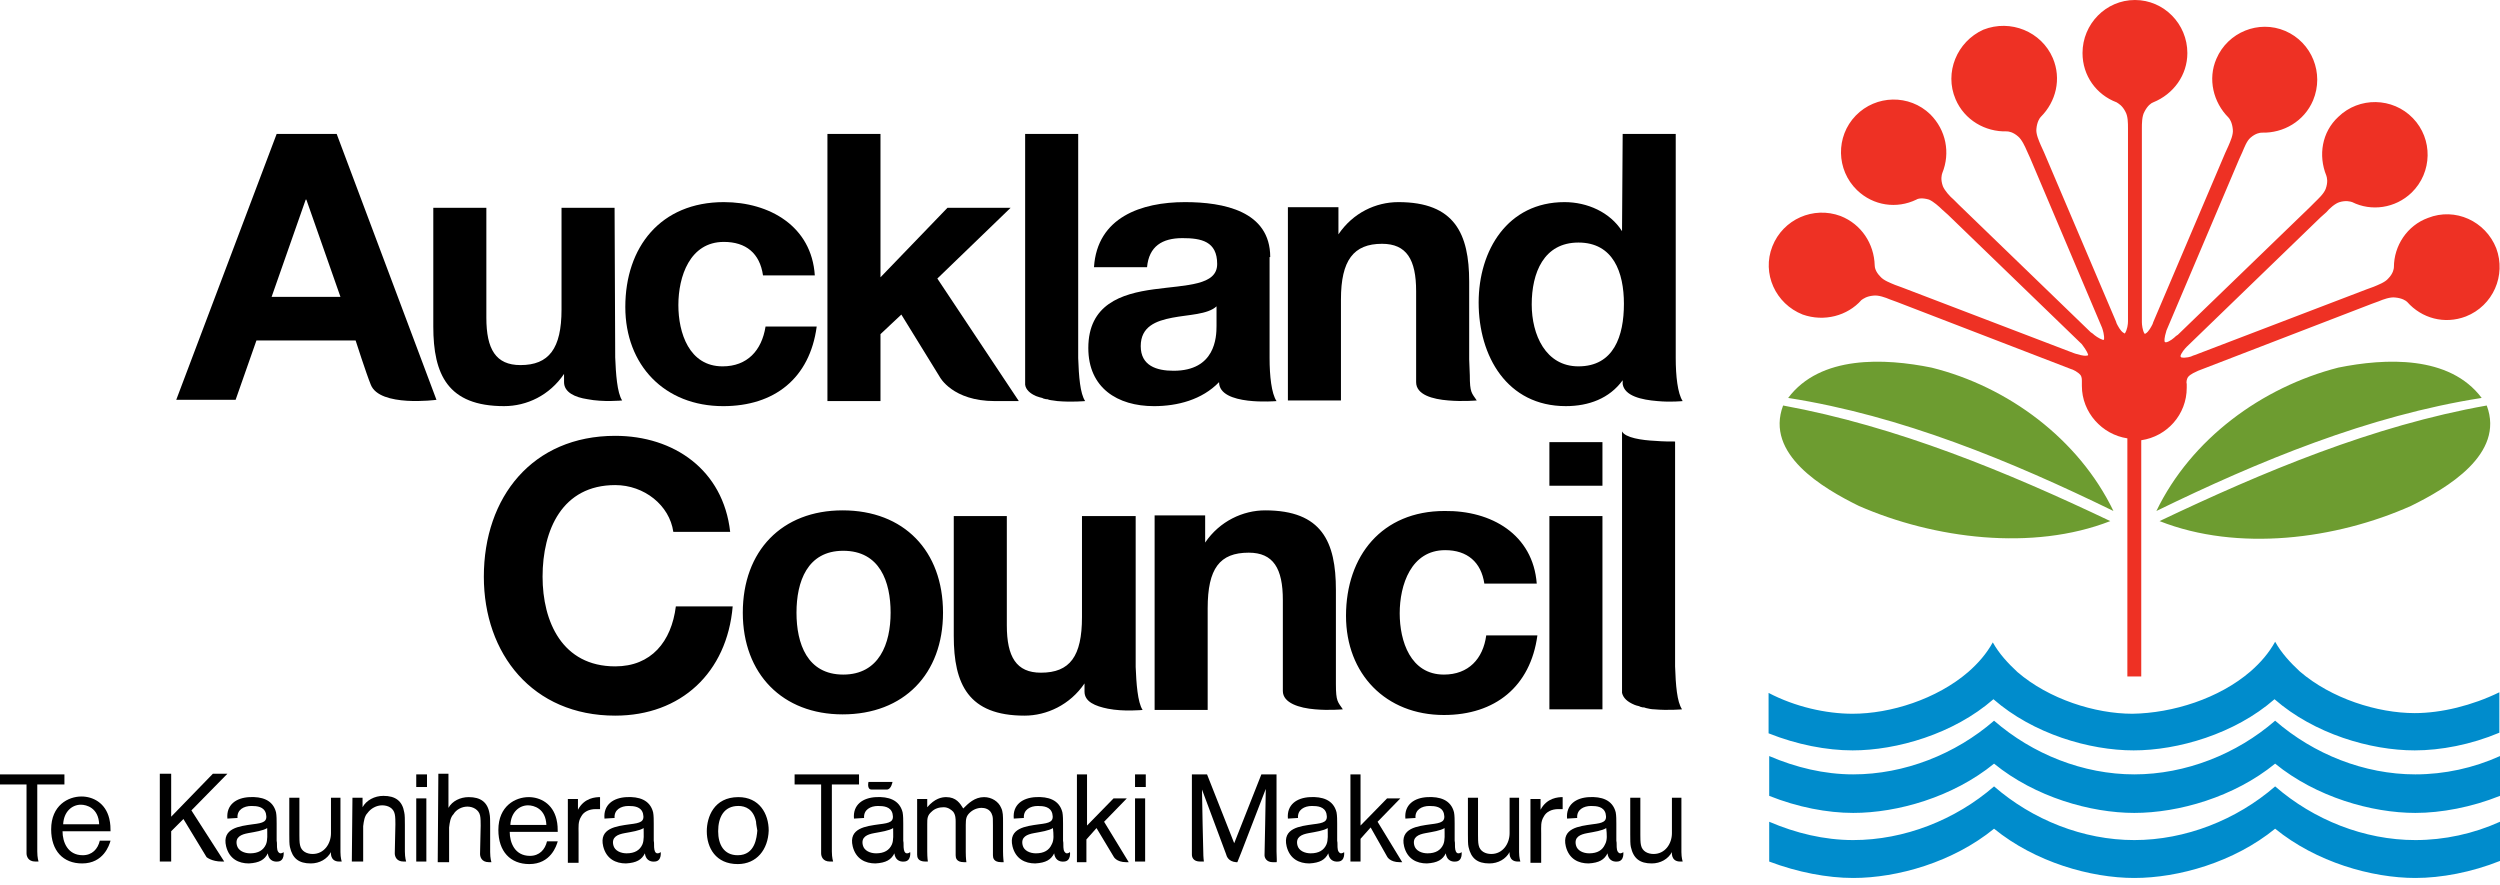
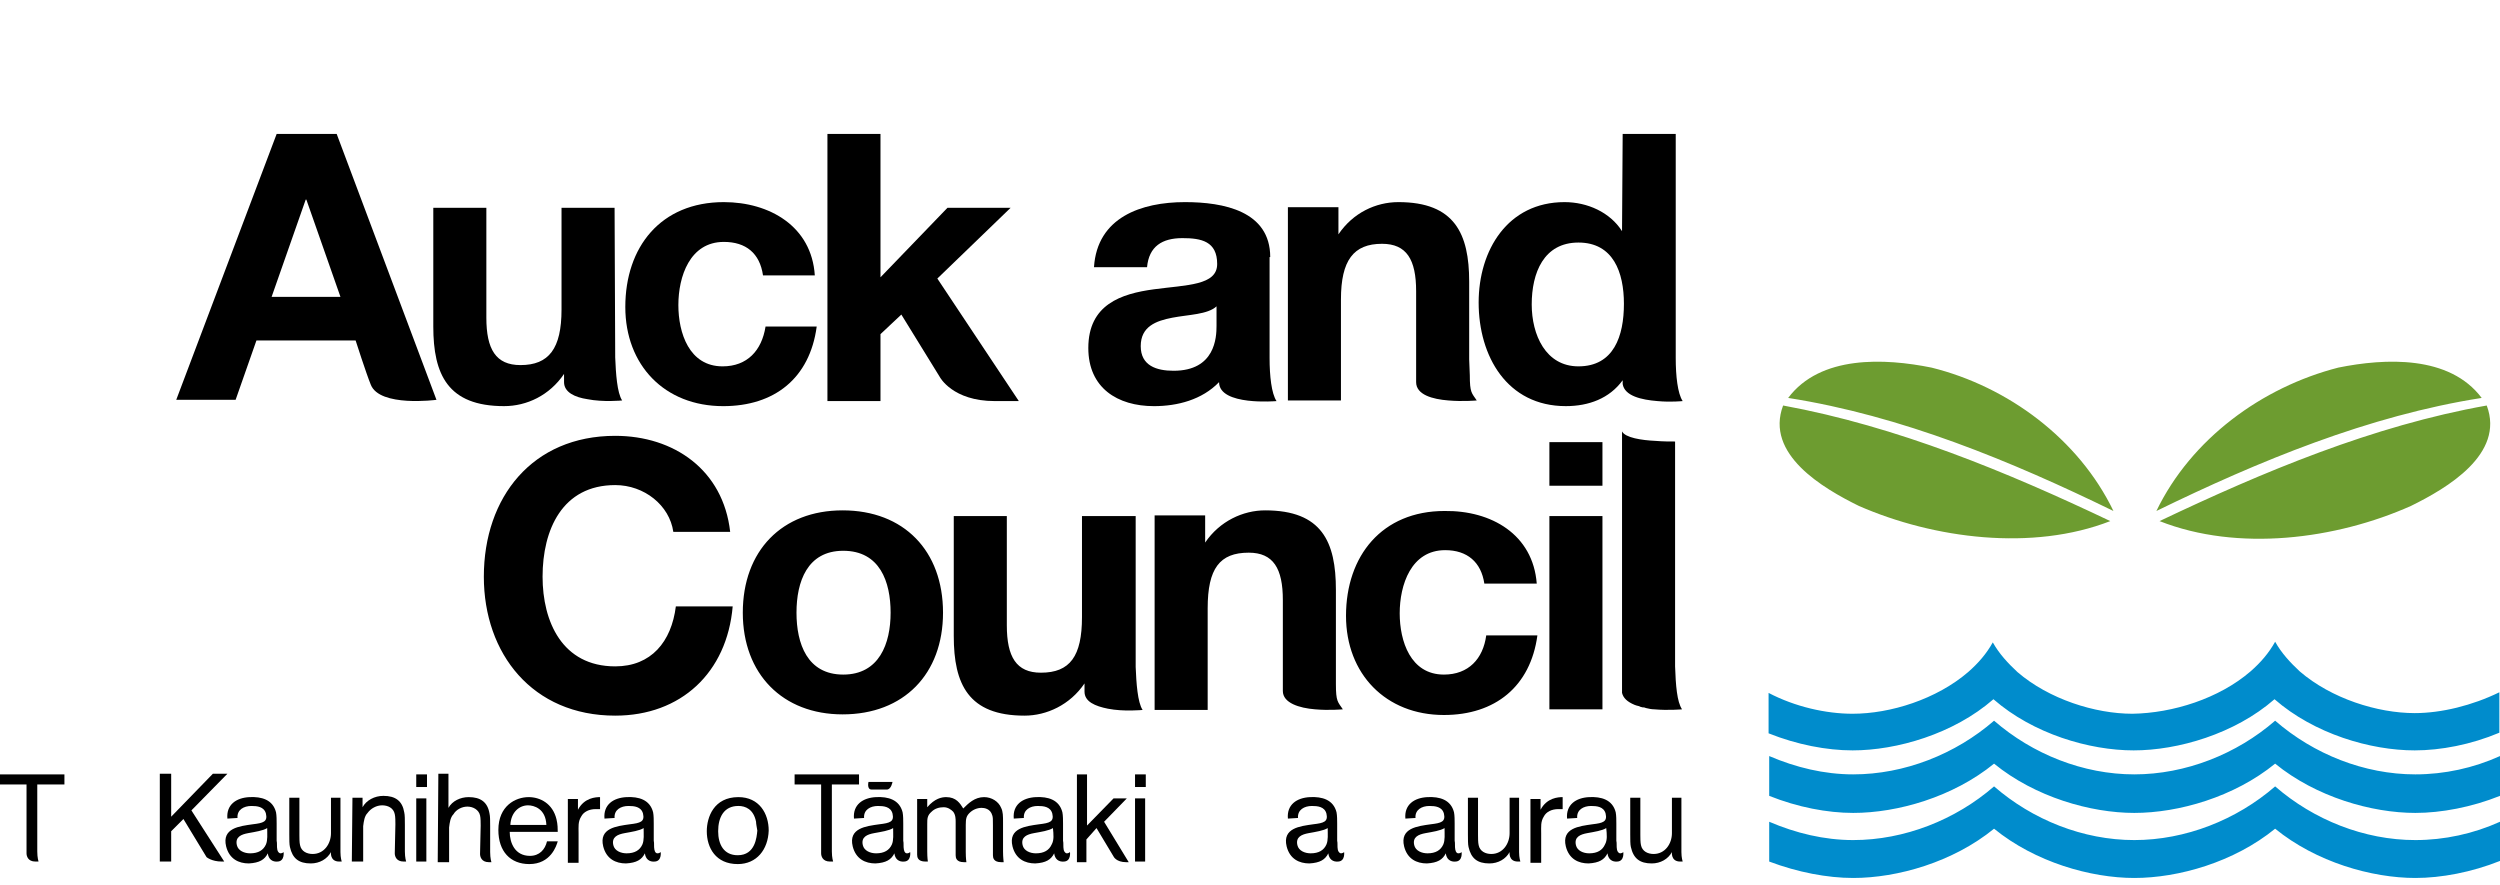
<svg xmlns="http://www.w3.org/2000/svg" width="144" height="51" viewBox="0 0 144 51" fill="none">
  <g clip-path="url(#clip0)">
-     <path d="M122.536 38.892V25.249C121.08 25.031 119.916 23.758 119.916 22.229C119.916 22.084 119.916 21.975 119.916 21.975C119.916 21.866 119.916 21.72 119.843 21.611C119.698 21.429 119.407 21.284 119.261 21.247L109.256 17.391L108.856 17.245C108.601 17.136 108.201 16.99 107.91 17.027C107.51 17.063 107.328 17.209 107.219 17.282C106.418 18.191 105.072 18.555 103.835 18.118C102.271 17.5 101.47 15.753 102.089 14.189C102.707 12.625 104.454 11.861 106.018 12.443C107.219 12.916 107.946 14.043 107.983 15.28C107.983 15.39 108.019 15.644 108.31 15.935C108.492 16.154 108.892 16.299 109.147 16.408L109.547 16.554L119.443 20.337L119.552 20.374C119.698 20.41 119.989 20.52 120.207 20.483C120.244 20.483 120.244 20.483 120.28 20.447C120.207 20.192 119.989 19.937 119.916 19.828L112.203 12.37L111.876 12.079C111.694 11.897 111.366 11.606 111.112 11.497C110.748 11.388 110.493 11.424 110.384 11.497C109.256 12.042 107.91 11.861 106.964 10.951C105.764 9.787 105.727 7.859 106.891 6.658C108.056 5.457 109.984 5.421 111.184 6.585C112.094 7.495 112.349 8.804 111.876 9.969C111.839 10.078 111.767 10.332 111.912 10.733C112.021 10.987 112.312 11.315 112.531 11.497L112.822 11.788L120.425 19.137L120.535 19.21C120.644 19.319 120.898 19.501 121.117 19.573C121.153 19.573 121.153 19.573 121.19 19.573C121.226 19.319 121.117 18.991 121.08 18.882L116.933 9.095L116.751 8.695C116.642 8.441 116.46 8.04 116.242 7.859C115.95 7.604 115.696 7.567 115.587 7.567C114.35 7.604 113.149 6.913 112.64 5.712C111.985 4.184 112.712 2.401 114.241 1.71C115.805 1.091 117.588 1.819 118.243 3.347C118.752 4.548 118.424 5.857 117.551 6.731C117.479 6.803 117.333 7.022 117.297 7.422C117.26 7.713 117.442 8.113 117.551 8.368L117.733 8.768L121.881 18.518L121.917 18.628C121.99 18.773 122.135 19.064 122.317 19.173C122.354 19.173 122.354 19.21 122.39 19.21C122.536 18.991 122.572 18.664 122.572 18.518V7.822V7.386C122.572 7.094 122.572 6.694 122.427 6.44C122.245 6.076 122.026 5.967 121.917 5.894C120.753 5.457 119.953 4.366 119.953 3.056C119.953 1.383 121.299 0 122.972 0C124.646 0 125.992 1.383 125.992 3.056C125.992 4.329 125.192 5.421 124.027 5.894C123.918 5.93 123.7 6.076 123.518 6.44C123.372 6.694 123.372 7.131 123.372 7.386V7.822V18.409V18.555C123.372 18.7 123.409 19.028 123.518 19.21C123.554 19.246 123.591 19.21 123.591 19.21C123.773 19.101 123.918 18.809 123.991 18.664L124.027 18.555L128.175 8.804L128.357 8.404C128.466 8.15 128.648 7.749 128.611 7.458C128.575 7.058 128.43 6.84 128.357 6.767C127.484 5.894 127.156 4.548 127.666 3.384C128.32 1.855 130.103 1.128 131.631 1.783C133.159 2.438 133.887 4.22 133.232 5.785C132.723 6.985 131.522 7.677 130.285 7.64C130.176 7.64 129.921 7.677 129.63 7.931C129.412 8.113 129.266 8.513 129.157 8.768L128.975 9.168L124.791 19.028C124.755 19.173 124.646 19.464 124.682 19.683C124.719 19.719 124.755 19.719 124.755 19.719C124.973 19.683 125.228 19.464 125.337 19.355L125.446 19.282L133.05 11.933L133.341 11.642C133.523 11.46 133.85 11.169 133.96 10.878C134.105 10.478 134.032 10.223 133.996 10.114C133.523 8.95 133.741 7.604 134.687 6.731C135.888 5.566 137.816 5.603 138.98 6.803C140.145 8.004 140.108 9.932 138.908 11.097C137.962 12.006 136.579 12.188 135.488 11.642C135.379 11.606 135.124 11.533 134.76 11.642C134.505 11.715 134.178 12.006 133.996 12.224L133.669 12.515L125.956 19.974C125.846 20.083 125.628 20.337 125.592 20.52C125.628 20.556 125.628 20.592 125.665 20.592C125.883 20.629 126.21 20.556 126.319 20.483L126.429 20.447L136.324 16.663L136.725 16.517C136.979 16.408 137.38 16.263 137.561 16.044C137.852 15.753 137.889 15.462 137.889 15.39C137.889 14.153 138.653 12.988 139.853 12.552C141.418 11.933 143.164 12.734 143.783 14.298C144.365 15.863 143.601 17.609 142.036 18.227C140.799 18.7 139.49 18.337 138.653 17.391C138.58 17.318 138.362 17.172 137.962 17.136C137.671 17.099 137.27 17.245 137.016 17.354L136.615 17.5L126.61 21.356C126.465 21.429 126.174 21.538 126.028 21.72C125.956 21.829 125.919 22.011 125.956 22.12C125.956 22.229 125.956 22.266 125.956 22.266V22.339C125.956 23.867 124.828 25.14 123.336 25.358V38.965H122.536V38.892Z" fill="#EE3124" />
    <path d="M124.39 30.015C130.357 27.177 136.687 24.521 143.236 23.357C144.291 26.159 140.944 28.123 138.87 29.142C134.541 31.07 128.902 31.798 124.39 30.015ZM121.734 29.433C115.841 26.559 109.51 23.939 102.998 22.921C104.853 20.447 108.564 20.629 111.256 21.174C115.659 22.266 119.733 25.285 121.734 29.433ZM121.553 30.015C117.078 31.762 111.402 31.034 107.072 29.142C104.999 28.123 101.652 26.159 102.707 23.357C109.255 24.558 115.586 27.177 121.553 30.015ZM124.208 29.433C126.209 25.285 130.284 22.302 134.686 21.174C137.379 20.629 141.09 20.447 142.945 22.921C136.433 23.939 130.102 26.559 124.208 29.433Z" fill="#6D9C30" />
    <path d="M144 45.841C142.363 46.496 140.616 46.824 139.125 46.824C136.614 46.824 133.413 45.914 131.048 43.986C128.683 45.914 125.482 46.824 122.935 46.824C120.424 46.824 117.223 45.914 114.858 43.986C112.493 45.914 109.292 46.824 106.745 46.824C105.253 46.824 103.543 46.496 101.906 45.841V43.549C103.434 44.204 105.071 44.604 106.745 44.604C109.692 44.604 112.639 43.44 114.858 41.512C117.077 43.44 119.988 44.604 122.935 44.604C125.882 44.604 128.829 43.44 131.048 41.512C133.267 43.44 136.178 44.604 139.125 44.604C140.798 44.604 142.472 44.24 144 43.549V45.841ZM144 49.589C142.363 50.243 140.616 50.571 139.125 50.571C136.614 50.571 133.413 49.661 131.048 47.733C128.683 49.661 125.482 50.571 122.935 50.571C120.424 50.571 117.223 49.661 114.858 47.733C112.493 49.661 109.292 50.571 106.745 50.571C105.253 50.571 103.543 50.243 101.906 49.625V47.333C103.434 47.988 105.071 48.388 106.745 48.388C109.692 48.388 112.639 47.224 114.858 45.296C117.077 47.224 119.988 48.388 122.935 48.388C125.882 48.388 128.829 47.224 131.048 45.296C133.267 47.224 136.178 48.388 139.125 48.388C140.798 48.388 142.472 48.024 144 47.333V49.589ZM129.629 38.674C130.211 38.165 130.684 37.619 131.048 36.964C131.412 37.619 131.921 38.165 132.467 38.674C134.286 40.239 136.942 41.075 139.088 41.075C140.616 41.075 142.399 40.639 143.964 39.875V42.203C142.326 42.894 140.58 43.222 139.088 43.222C136.542 43.222 133.304 42.276 131.012 40.275C128.72 42.276 125.445 43.222 122.898 43.222C120.352 43.222 117.114 42.276 114.822 40.275C112.53 42.276 109.255 43.222 106.708 43.222C105.217 43.222 103.507 42.894 101.87 42.239V39.911C103.398 40.712 105.18 41.112 106.708 41.112C108.891 41.112 111.547 40.275 113.366 38.71C113.948 38.201 114.421 37.655 114.785 37.001C115.149 37.655 115.658 38.201 116.204 38.71C118.023 40.275 120.679 41.112 122.826 41.112C125.154 41.075 127.81 40.239 129.629 38.674Z" fill="#008CCC" />
    <path d="M65.415 29.724V38.419C65.451 39.329 65.524 40.457 65.815 40.893C65.815 40.893 64.724 41.002 63.814 40.821C63.086 40.675 62.468 40.42 62.468 39.838V39.365C61.631 40.602 60.285 41.221 59.012 41.221C55.774 41.221 54.937 39.402 54.937 36.637V29.724H57.993V36.018C57.993 37.837 58.539 38.747 59.958 38.747C61.631 38.747 62.322 37.801 62.322 35.545V29.724H65.415ZM66.506 40.857V29.688H69.417V31.252C70.254 30.015 71.6 29.397 72.873 29.397C76.148 29.397 76.948 31.216 76.948 33.981V38.456V39.402C76.948 40.42 77.057 40.42 77.348 40.857C77.348 40.857 76.548 40.93 75.747 40.857C74.838 40.784 73.892 40.493 73.892 39.802V34.563C73.892 32.744 73.346 31.834 71.927 31.834C70.254 31.834 69.562 32.744 69.562 35.036V40.893H66.506V40.857ZM93.429 39.911V24.849C93.611 25.213 94.557 25.358 95.357 25.395C95.794 25.431 96.194 25.431 96.485 25.431V38.383C96.522 39.474 96.594 40.42 96.885 40.857C96.885 40.857 96.085 40.93 95.284 40.857C95.139 40.857 94.957 40.821 94.811 40.784L94.702 40.748H94.63L94.484 40.711L94.411 40.675L94.266 40.639L94.157 40.602C93.72 40.42 93.502 40.202 93.429 39.911ZM92.301 27.978H89.245V25.467H92.301V27.978ZM89.245 29.724H92.301V40.857H89.245V29.724ZM88.517 33.617H85.498C85.316 32.38 84.515 31.689 83.242 31.689C81.277 31.689 80.623 33.69 80.623 35.327C80.623 36.928 81.241 38.856 83.169 38.856C84.588 38.856 85.425 37.946 85.607 36.6H88.554C88.154 39.547 86.116 41.184 83.169 41.184C79.822 41.184 77.53 38.82 77.53 35.472C77.53 32.016 79.604 29.433 83.206 29.433C85.898 29.397 88.299 30.779 88.517 33.617ZM45.878 35.291C45.878 37.073 46.496 38.856 48.57 38.856C50.644 38.856 51.299 37.073 51.299 35.291C51.299 33.508 50.68 31.725 48.57 31.725C46.496 31.725 45.878 33.508 45.878 35.291ZM42.785 35.291C42.785 31.725 45.041 29.397 48.534 29.397C52.063 29.397 54.318 31.725 54.318 35.291C54.318 38.82 52.063 41.148 48.534 41.148C45.077 41.148 42.785 38.82 42.785 35.291ZM42.058 30.634H38.783C38.565 29.106 37.11 27.941 35.436 27.941C32.38 27.941 31.252 30.524 31.252 33.217C31.252 35.8 32.38 38.383 35.436 38.383C37.51 38.383 38.674 36.964 38.929 34.927H42.203C41.876 38.747 39.22 41.221 35.436 41.221C30.67 41.221 27.869 37.655 27.869 33.217C27.869 28.633 30.67 25.104 35.436 25.104C38.82 25.104 41.657 27.068 42.058 30.634Z" fill="black" />
    <path d="M41.621 21.102C39.693 21.102 39.074 19.173 39.074 17.573C39.074 15.935 39.729 13.934 41.694 13.934C42.967 13.934 43.767 14.589 43.949 15.863H46.933C46.751 13.025 44.313 11.642 41.694 11.642C38.056 11.642 36.018 14.226 36.018 17.682C36.018 21.029 38.274 23.394 41.657 23.394C44.604 23.394 46.642 21.793 47.042 18.81H44.095C43.877 20.192 43.04 21.102 41.621 21.102Z" fill="black" />
    <path d="M58.211 11.97H54.573L50.716 15.972V7.713H47.66V23.102H50.716V19.246L51.917 18.118L54.136 21.72C54.136 21.72 54.864 23.102 57.301 23.102H58.684L53.991 16.044L58.211 11.97Z" fill="black" />
    <path d="M35.4 11.97H32.344V17.827C32.344 20.083 31.616 21.029 29.979 21.029C28.56 21.029 28.014 20.119 28.014 18.3V11.97H24.958V18.809C24.958 21.574 25.795 23.393 29.033 23.393C30.343 23.393 31.652 22.775 32.489 21.538V22.011C32.489 22.593 33.108 22.884 33.835 22.993C34.745 23.175 35.836 23.066 35.836 23.066C35.545 22.629 35.472 21.502 35.436 20.592L35.4 11.97Z" fill="black" />
    <path d="M96.522 20.628V20.046V7.713H93.466L93.429 13.316C92.738 12.224 91.428 11.642 90.118 11.642C86.844 11.642 85.17 14.407 85.17 17.427C85.17 20.519 86.808 23.393 90.191 23.393C91.501 23.393 92.701 22.957 93.466 21.902V22.011C93.466 22.047 93.466 22.084 93.466 22.12C93.575 22.811 94.557 23.03 95.466 23.102C96.231 23.175 96.922 23.102 96.922 23.102C96.631 22.666 96.522 21.647 96.522 20.628ZM90.919 21.102C89.027 21.102 88.227 19.282 88.227 17.536C88.227 15.717 88.918 13.971 90.919 13.971C92.92 13.971 93.538 15.681 93.538 17.5C93.538 19.355 92.956 21.102 90.919 21.102Z" fill="black" />
    <path d="M84.625 20.701V16.227C84.625 13.461 83.788 11.642 80.55 11.642C79.24 11.642 77.93 12.261 77.094 13.498V11.933H74.183V23.066H77.239V17.245C77.239 14.989 77.967 14.043 79.604 14.043C81.023 14.043 81.569 14.953 81.569 16.772V22.011C81.569 22.739 82.515 22.994 83.424 23.066C84.261 23.139 85.061 23.066 85.061 23.066C84.77 22.63 84.661 22.63 84.661 21.611L84.625 20.701Z" fill="black" />
    <path d="M73.165 14.808C73.165 12.152 70.472 11.642 68.253 11.642C65.743 11.642 63.196 12.515 63.014 15.39H66.07C66.179 14.189 66.943 13.716 68.107 13.716C69.199 13.716 70.109 13.898 70.109 15.208C70.109 16.445 68.362 16.408 66.47 16.663C64.578 16.918 62.687 17.536 62.687 20.047C62.687 22.339 64.36 23.394 66.47 23.394C67.816 23.394 69.235 23.03 70.218 22.011C70.218 23.394 73.528 23.103 73.528 23.103C73.237 22.666 73.128 21.647 73.128 20.629V14.808H73.165ZM70.072 18.773C70.072 19.428 69.999 21.356 67.598 21.356C66.616 21.356 65.706 21.065 65.706 19.937C65.706 18.81 66.579 18.482 67.525 18.3C68.471 18.118 69.563 18.118 70.072 17.645V18.773Z" fill="black" />
-     <path d="M62.104 7.713H59.048V22.157C59.085 22.448 59.339 22.666 59.667 22.811L59.776 22.848L59.885 22.884L60.031 22.921L60.103 22.957L60.249 22.993H60.322L60.431 23.03C60.576 23.066 60.722 23.066 60.904 23.102C61.741 23.175 62.505 23.102 62.505 23.102C62.214 22.666 62.141 21.684 62.104 20.628V7.713Z" fill="black" />
    <path d="M20.265 49.625L20.301 45.951H20.883V46.496C21.101 46.096 21.574 45.842 22.084 45.842C22.775 45.842 23.175 46.133 23.284 46.788C23.321 46.933 23.321 47.224 23.321 47.515V49.043C23.321 49.407 23.393 49.625 23.393 49.625H23.248C22.811 49.625 22.739 49.298 22.739 49.152L22.775 47.479C22.775 47.333 22.775 47.042 22.739 46.897C22.666 46.533 22.338 46.387 22.011 46.387C21.683 46.387 21.356 46.569 21.174 46.824C20.992 47.006 20.956 47.297 20.919 47.588V49.625H20.265Z" fill="black" />
-     <path d="M6.367 48.424C6.294 48.679 5.966 49.734 4.729 49.734C3.638 49.734 2.947 49.007 2.947 47.77C2.947 46.387 3.929 45.878 4.693 45.878C5.348 45.878 6.076 46.242 6.294 47.151C6.367 47.442 6.367 47.733 6.367 47.879H3.602C3.602 48.497 3.893 49.261 4.766 49.261C5.312 49.261 5.639 48.897 5.748 48.424H6.367ZM5.712 47.478C5.675 46.533 4.984 46.351 4.657 46.351C4.147 46.351 3.674 46.751 3.638 47.478H5.712Z" fill="black" />
    <path d="M10.588 47.151L9.86 47.879V49.625H9.205V44.568H9.86V47.042L12.261 44.568H13.098L11.061 46.642L10.588 47.151ZM11.024 46.678L12.916 49.625H12.771C12.188 49.625 11.897 49.37 11.897 49.37L10.551 47.151" fill="black" />
    <path d="M33.29 45.95V46.642C33.654 45.95 34.308 45.914 34.563 45.914V46.605C34.49 46.605 34.417 46.605 34.308 46.605C33.944 46.605 33.617 46.751 33.471 47.042C33.29 47.333 33.326 47.624 33.326 47.988V49.698H32.708V46.023H33.29V45.95Z" fill="black" />
    <path d="M57.775 49.043V47.551V47.369C57.775 47.005 57.775 46.751 57.666 46.533C57.52 46.169 57.12 45.914 56.683 45.914C56.137 45.914 55.774 46.278 55.483 46.569C55.301 46.278 55.082 45.914 54.5 45.914C54.246 45.914 53.845 45.987 53.409 46.496V46.023H52.827V47.478V49.225C52.827 49.37 52.863 49.625 53.3 49.625H53.445C53.445 49.625 53.409 49.407 53.409 49.043V47.478C53.409 47.151 53.409 46.969 53.663 46.751C53.845 46.569 54.1 46.496 54.355 46.496C54.609 46.496 54.791 46.642 54.9 46.751C55.046 46.933 55.046 47.187 55.046 47.333V47.515V49.261C55.046 49.407 55.082 49.661 55.519 49.661H55.664C55.664 49.661 55.628 49.443 55.628 49.079C55.628 49.079 55.628 47.551 55.628 47.515C55.628 47.151 55.664 47.005 55.846 46.824C56.028 46.642 56.283 46.533 56.538 46.533C56.683 46.533 57.047 46.569 57.156 46.969C57.193 47.078 57.193 47.187 57.193 47.551V49.261C57.193 49.407 57.229 49.661 57.666 49.661H57.811C57.811 49.625 57.775 49.407 57.775 49.043Z" fill="black" />
-     <path d="M73.528 49.043V47.479V44.605H72.655L71.09 48.57L69.526 44.605H68.653V47.479V49.225C68.653 49.37 68.726 49.625 69.126 49.625H69.344C69.344 49.625 69.308 49.407 69.308 49.043L69.271 47.479L69.235 45.478L70.618 49.189C70.654 49.334 70.763 49.625 71.2 49.662H71.272L71.491 49.116L72.909 45.441L72.873 47.515L72.837 49.261C72.837 49.407 72.946 49.662 73.31 49.662H73.528C73.564 49.625 73.528 49.407 73.528 49.043Z" fill="black" />
    <path d="M15.317 48.643C15.171 48.97 14.88 49.152 14.407 49.152C14.08 49.152 13.716 49.007 13.643 48.679C13.534 48.206 13.898 48.061 14.298 47.988C14.698 47.915 15.171 47.843 15.39 47.697C15.39 48.061 15.426 48.388 15.317 48.643ZM15.972 48.934C15.935 48.752 15.972 48.57 15.935 48.425V47.442C15.935 47.26 15.935 46.969 15.899 46.788C15.717 46.06 15.062 45.878 14.371 45.914C13.607 45.951 13.025 46.351 13.098 47.151L13.68 47.115C13.643 46.642 14.043 46.424 14.48 46.424C14.807 46.424 15.208 46.46 15.317 46.86C15.426 47.333 15.171 47.406 14.553 47.479C13.789 47.588 12.77 47.697 13.025 48.752C13.207 49.48 13.752 49.734 14.335 49.734C14.953 49.698 15.244 49.516 15.426 49.152C15.462 49.48 15.681 49.662 16.008 49.625C16.408 49.589 16.335 49.08 16.335 49.08C16.299 49.116 16.226 49.152 16.154 49.152C16.117 49.152 16.008 49.116 15.972 48.934Z" fill="black" />
    <path d="M19.61 45.951V49.08C19.61 49.407 19.683 49.625 19.683 49.625H19.537C18.991 49.625 19.064 49.08 19.064 49.08C18.846 49.48 18.409 49.734 17.9 49.734C17.209 49.734 16.845 49.443 16.7 48.788C16.663 48.643 16.663 48.352 16.663 48.061V45.951H17.245V48.097C17.245 48.243 17.245 48.534 17.282 48.679C17.354 49.043 17.682 49.189 18.009 49.189C18.664 49.189 19.064 48.607 19.064 47.988V45.951H19.61Z" fill="black" />
    <path d="M23.976 44.605V45.332H24.595V44.605H23.976Z" fill="black" />
    <path d="M23.976 49.625V45.987H24.558V49.625H23.976Z" fill="black" />
    <path d="M37.001 48.643C36.855 48.97 36.564 49.152 36.091 49.152C35.764 49.152 35.4 49.007 35.327 48.679C35.218 48.206 35.582 48.061 35.982 47.988C36.382 47.915 36.855 47.843 37.073 47.697C37.073 48.061 37.11 48.388 37.001 48.643ZM37.692 48.934C37.656 48.752 37.692 48.57 37.656 48.425V47.442C37.656 47.26 37.656 46.969 37.619 46.788C37.437 46.06 36.782 45.878 36.091 45.914C35.327 45.951 34.745 46.351 34.818 47.151L35.4 47.115C35.364 46.642 35.764 46.424 36.2 46.424C36.528 46.424 36.928 46.46 37.037 46.86C37.146 47.333 36.892 47.406 36.273 47.479C35.509 47.588 34.49 47.697 34.745 48.752C34.927 49.48 35.473 49.734 36.055 49.734C36.673 49.698 36.964 49.516 37.146 49.152C37.183 49.48 37.401 49.662 37.728 49.625C38.129 49.589 38.056 49.08 38.056 49.08C38.019 49.116 37.947 49.152 37.874 49.152C37.801 49.152 37.728 49.116 37.692 48.934Z" fill="black" />
    <path d="M42.494 49.771C41.221 49.771 40.711 48.825 40.711 47.879C40.711 47.078 41.112 45.914 42.531 45.914C43.731 45.914 44.277 46.86 44.277 47.842C44.24 48.934 43.586 49.771 42.494 49.771ZM43.549 47.333C43.404 46.605 42.931 46.423 42.531 46.423C41.694 46.423 41.366 47.078 41.366 47.879C41.366 48.643 41.694 49.261 42.494 49.261C43.513 49.261 43.586 48.206 43.622 47.842C43.586 47.624 43.549 47.442 43.549 47.333Z" fill="black" />
    <path d="M51.408 45.041C51.408 45.041 51.335 45.478 51.081 45.478H50.207C49.916 45.478 50.025 45.041 50.025 45.041H51.408Z" fill="black" />
    <path d="M51.372 48.643C51.226 48.97 50.935 49.152 50.462 49.152C50.135 49.152 49.771 49.007 49.698 48.679C49.589 48.206 49.953 48.061 50.353 47.988C50.753 47.915 51.226 47.843 51.444 47.697C51.444 48.061 51.481 48.388 51.372 48.643ZM52.063 48.934C52.027 48.752 52.063 48.57 52.027 48.425V47.442C52.027 47.26 52.027 46.969 51.99 46.788C51.808 46.06 51.153 45.878 50.462 45.914C49.698 45.951 49.116 46.351 49.189 47.151L49.771 47.115C49.735 46.642 50.135 46.424 50.571 46.424C50.899 46.424 51.299 46.46 51.408 46.86C51.517 47.333 51.263 47.406 50.644 47.479C49.88 47.588 48.861 47.697 49.116 48.752C49.298 49.48 49.844 49.734 50.426 49.734C51.044 49.698 51.335 49.516 51.517 49.152C51.554 49.48 51.772 49.662 52.099 49.625C52.5 49.589 52.427 49.08 52.427 49.08C52.39 49.116 52.318 49.152 52.245 49.152C52.172 49.152 52.099 49.116 52.063 48.934Z" fill="black" />
    <path d="M65.378 44.605V45.332H65.997V44.605H65.378Z" fill="black" />
    <path d="M65.378 49.625V45.987H65.96V49.625H65.378Z" fill="black" />
    <path d="M60.576 48.643C60.43 48.97 60.139 49.152 59.666 49.152C59.339 49.152 58.975 49.007 58.902 48.679C58.793 48.206 59.157 48.061 59.557 47.988C59.957 47.915 60.43 47.843 60.649 47.697C60.685 48.061 60.721 48.388 60.576 48.643ZM61.267 48.934C61.231 48.752 61.267 48.57 61.231 48.425V47.442C61.231 47.26 61.231 46.969 61.194 46.788C61.012 46.06 60.358 45.878 59.666 45.914C58.902 45.951 58.32 46.351 58.393 47.151L58.975 47.115C58.939 46.642 59.339 46.424 59.775 46.424C60.103 46.424 60.503 46.46 60.612 46.86C60.721 47.333 60.467 47.406 59.848 47.479C59.084 47.588 58.066 47.697 58.32 48.752C58.502 49.48 59.048 49.734 59.63 49.734C60.248 49.698 60.539 49.516 60.721 49.152C60.758 49.48 60.976 49.662 61.303 49.625C61.704 49.589 61.631 49.08 61.631 49.08C61.594 49.116 61.522 49.152 61.449 49.152C61.413 49.152 61.303 49.116 61.267 48.934Z" fill="black" />
    <path d="M62.031 49.625V44.605H62.613V47.551L64.141 45.987H64.905L63.596 47.333L65.015 49.662H64.869C64.287 49.662 64.141 49.334 64.141 49.334L63.159 47.697L62.577 48.352V49.662H62.031V49.625Z" fill="black" />
    <path d="M76.402 48.643C76.257 48.97 75.966 49.152 75.493 49.152C75.165 49.152 74.802 49.007 74.729 48.679C74.62 48.206 74.983 48.061 75.384 47.988C75.784 47.915 76.257 47.843 76.475 47.697C76.475 48.061 76.511 48.388 76.402 48.643ZM77.057 48.934C77.021 48.752 77.057 48.57 77.021 48.425V47.442C77.021 47.26 77.021 46.969 76.984 46.788C76.802 46.06 76.148 45.878 75.456 45.914C74.692 45.951 74.11 46.351 74.183 47.151L74.765 47.115C74.729 46.642 75.129 46.424 75.566 46.424C75.893 46.424 76.293 46.46 76.402 46.86C76.511 47.333 76.257 47.406 75.638 47.479C74.874 47.588 73.856 47.697 74.11 48.752C74.292 49.48 74.838 49.734 75.42 49.734C76.038 49.698 76.329 49.516 76.511 49.152C76.548 49.48 76.766 49.662 77.094 49.625C77.494 49.589 77.421 49.08 77.421 49.08C77.385 49.116 77.312 49.152 77.239 49.152C77.203 49.152 77.094 49.116 77.057 48.934Z" fill="black" />
-     <path d="M77.785 49.625V44.605H78.367V47.551L79.895 45.987H80.659L79.349 47.333L80.768 49.662H80.623C80.04 49.662 79.895 49.334 79.895 49.334L78.949 47.661L78.367 48.316V49.625H77.785Z" fill="black" />
    <path d="M83.133 48.643C82.987 48.97 82.696 49.152 82.223 49.152C81.896 49.152 81.532 49.007 81.459 48.679C81.35 48.206 81.714 48.061 82.114 47.988C82.514 47.915 82.987 47.843 83.206 47.697C83.206 48.061 83.242 48.388 83.133 48.643ZM83.824 48.934C83.788 48.752 83.824 48.57 83.788 48.425V47.442C83.788 47.26 83.788 46.969 83.751 46.788C83.57 46.06 82.915 45.878 82.223 45.914C81.459 45.951 80.877 46.351 80.95 47.151L81.532 47.115C81.496 46.642 81.896 46.424 82.333 46.424C82.66 46.424 83.06 46.46 83.169 46.86C83.278 47.333 83.024 47.406 82.405 47.479C81.641 47.588 80.623 47.697 80.877 48.752C81.059 49.48 81.605 49.734 82.187 49.734C82.805 49.698 83.097 49.516 83.278 49.152C83.315 49.48 83.533 49.662 83.861 49.625C84.261 49.589 84.188 49.08 84.188 49.08C84.152 49.116 84.079 49.152 84.006 49.152C83.933 49.152 83.861 49.116 83.824 48.934Z" fill="black" />
    <path d="M87.499 45.951V49.08C87.499 49.407 87.572 49.625 87.572 49.625H87.426C86.88 49.625 86.953 49.08 86.953 49.08C86.735 49.48 86.298 49.734 85.789 49.734C85.097 49.734 84.734 49.443 84.588 48.788C84.552 48.643 84.552 48.352 84.552 48.061V45.951H85.134V48.097C85.134 48.243 85.134 48.534 85.17 48.679C85.243 49.043 85.57 49.189 85.898 49.189C86.553 49.189 86.953 48.607 86.953 47.988V45.951H87.499Z" fill="black" />
    <path d="M92.446 48.643C92.301 48.97 92.01 49.152 91.537 49.152C91.21 49.152 90.846 49.007 90.773 48.679C90.664 48.206 91.028 48.061 91.428 47.988C91.828 47.915 92.301 47.843 92.519 47.697C92.556 48.061 92.592 48.388 92.446 48.643ZM93.138 48.934C93.101 48.752 93.138 48.57 93.101 48.425V47.442C93.101 47.26 93.101 46.969 93.065 46.788C92.883 46.06 92.228 45.878 91.537 45.914C90.773 45.951 90.191 46.351 90.263 47.151L90.846 47.115C90.809 46.642 91.21 46.424 91.646 46.424C91.974 46.424 92.374 46.46 92.483 46.86C92.592 47.333 92.337 47.406 91.719 47.479C90.955 47.588 89.936 47.697 90.191 48.752C90.373 49.48 90.918 49.734 91.501 49.734C92.119 49.698 92.41 49.516 92.592 49.152C92.628 49.48 92.847 49.662 93.174 49.625C93.574 49.589 93.501 49.08 93.501 49.08C93.465 49.116 93.392 49.152 93.32 49.152C93.283 49.152 93.174 49.116 93.138 48.934Z" fill="black" />
    <path d="M96.849 45.951V49.08C96.849 49.407 96.922 49.625 96.922 49.625H96.776C96.23 49.625 96.303 49.08 96.303 49.08C96.085 49.48 95.648 49.734 95.139 49.734C94.448 49.734 94.084 49.443 93.938 48.788C93.902 48.643 93.902 48.352 93.902 48.061V45.951H94.484V48.097C94.484 48.243 94.484 48.534 94.52 48.679C94.593 49.043 94.921 49.189 95.248 49.189C95.903 49.189 96.303 48.607 96.303 47.988V45.951H96.849Z" fill="black" />
    <path d="M3.711 45.187H2.147V49.043C2.147 49.407 2.219 49.625 2.219 49.625H2.037C1.601 49.625 1.528 49.298 1.528 49.152V45.187H0V44.605H3.711V45.187Z" fill="black" />
    <path d="M32.126 48.461C32.053 48.715 31.725 49.771 30.488 49.771C29.397 49.771 28.706 49.043 28.706 47.806C28.706 46.423 29.688 45.914 30.452 45.914C31.107 45.914 31.834 46.278 32.053 47.187C32.126 47.478 32.126 47.77 32.126 47.915H29.36C29.36 48.534 29.651 49.298 30.525 49.298C31.07 49.298 31.398 48.934 31.507 48.461H32.126ZM31.471 47.515C31.434 46.569 30.743 46.387 30.416 46.387C29.906 46.387 29.433 46.787 29.397 47.515H31.471Z" fill="black" />
    <path d="M25.213 49.625L25.249 44.568H25.831V46.533C26.05 46.133 26.523 45.914 26.996 45.914C27.687 45.914 28.087 46.205 28.196 46.86C28.233 47.006 28.233 47.297 28.233 47.588V49.08C28.233 49.443 28.305 49.662 28.305 49.662H28.16C27.723 49.662 27.651 49.334 27.651 49.189L27.687 47.551C27.687 47.406 27.687 47.115 27.651 46.969C27.578 46.642 27.25 46.46 26.923 46.46C26.595 46.46 26.268 46.642 26.122 46.897C25.941 47.078 25.904 47.37 25.868 47.661V49.662H25.213V49.625Z" fill="black" />
    <path d="M49.48 45.187H47.915V49.043C47.915 49.407 47.988 49.625 47.988 49.625H47.806C47.369 49.625 47.297 49.298 47.297 49.152V45.187H45.769V44.605H49.48V45.187Z" fill="black" />
    <path d="M88.736 45.95V46.642C89.1 45.95 89.755 45.914 90.009 45.914V46.605C89.936 46.605 89.864 46.605 89.755 46.605C89.391 46.605 89.063 46.751 88.918 47.042C88.736 47.333 88.772 47.624 88.772 47.988V49.698H88.154V46.023H88.736V45.95Z" fill="black" />
    <path d="M17.609 11.497H17.646L19.61 17.099H15.645L17.609 11.497ZM10.151 23.03H13.571L14.771 19.61H20.483C20.483 19.61 21.102 21.538 21.357 22.157C21.866 23.466 25.14 23.03 25.14 23.03L19.392 7.713H15.936L10.151 23.03Z" fill="black" />
  </g>
  <defs>
    <clipPath id="clip0">
      <rect width="144" height="50.571" fill="white" />
    </clipPath>
  </defs>
</svg>